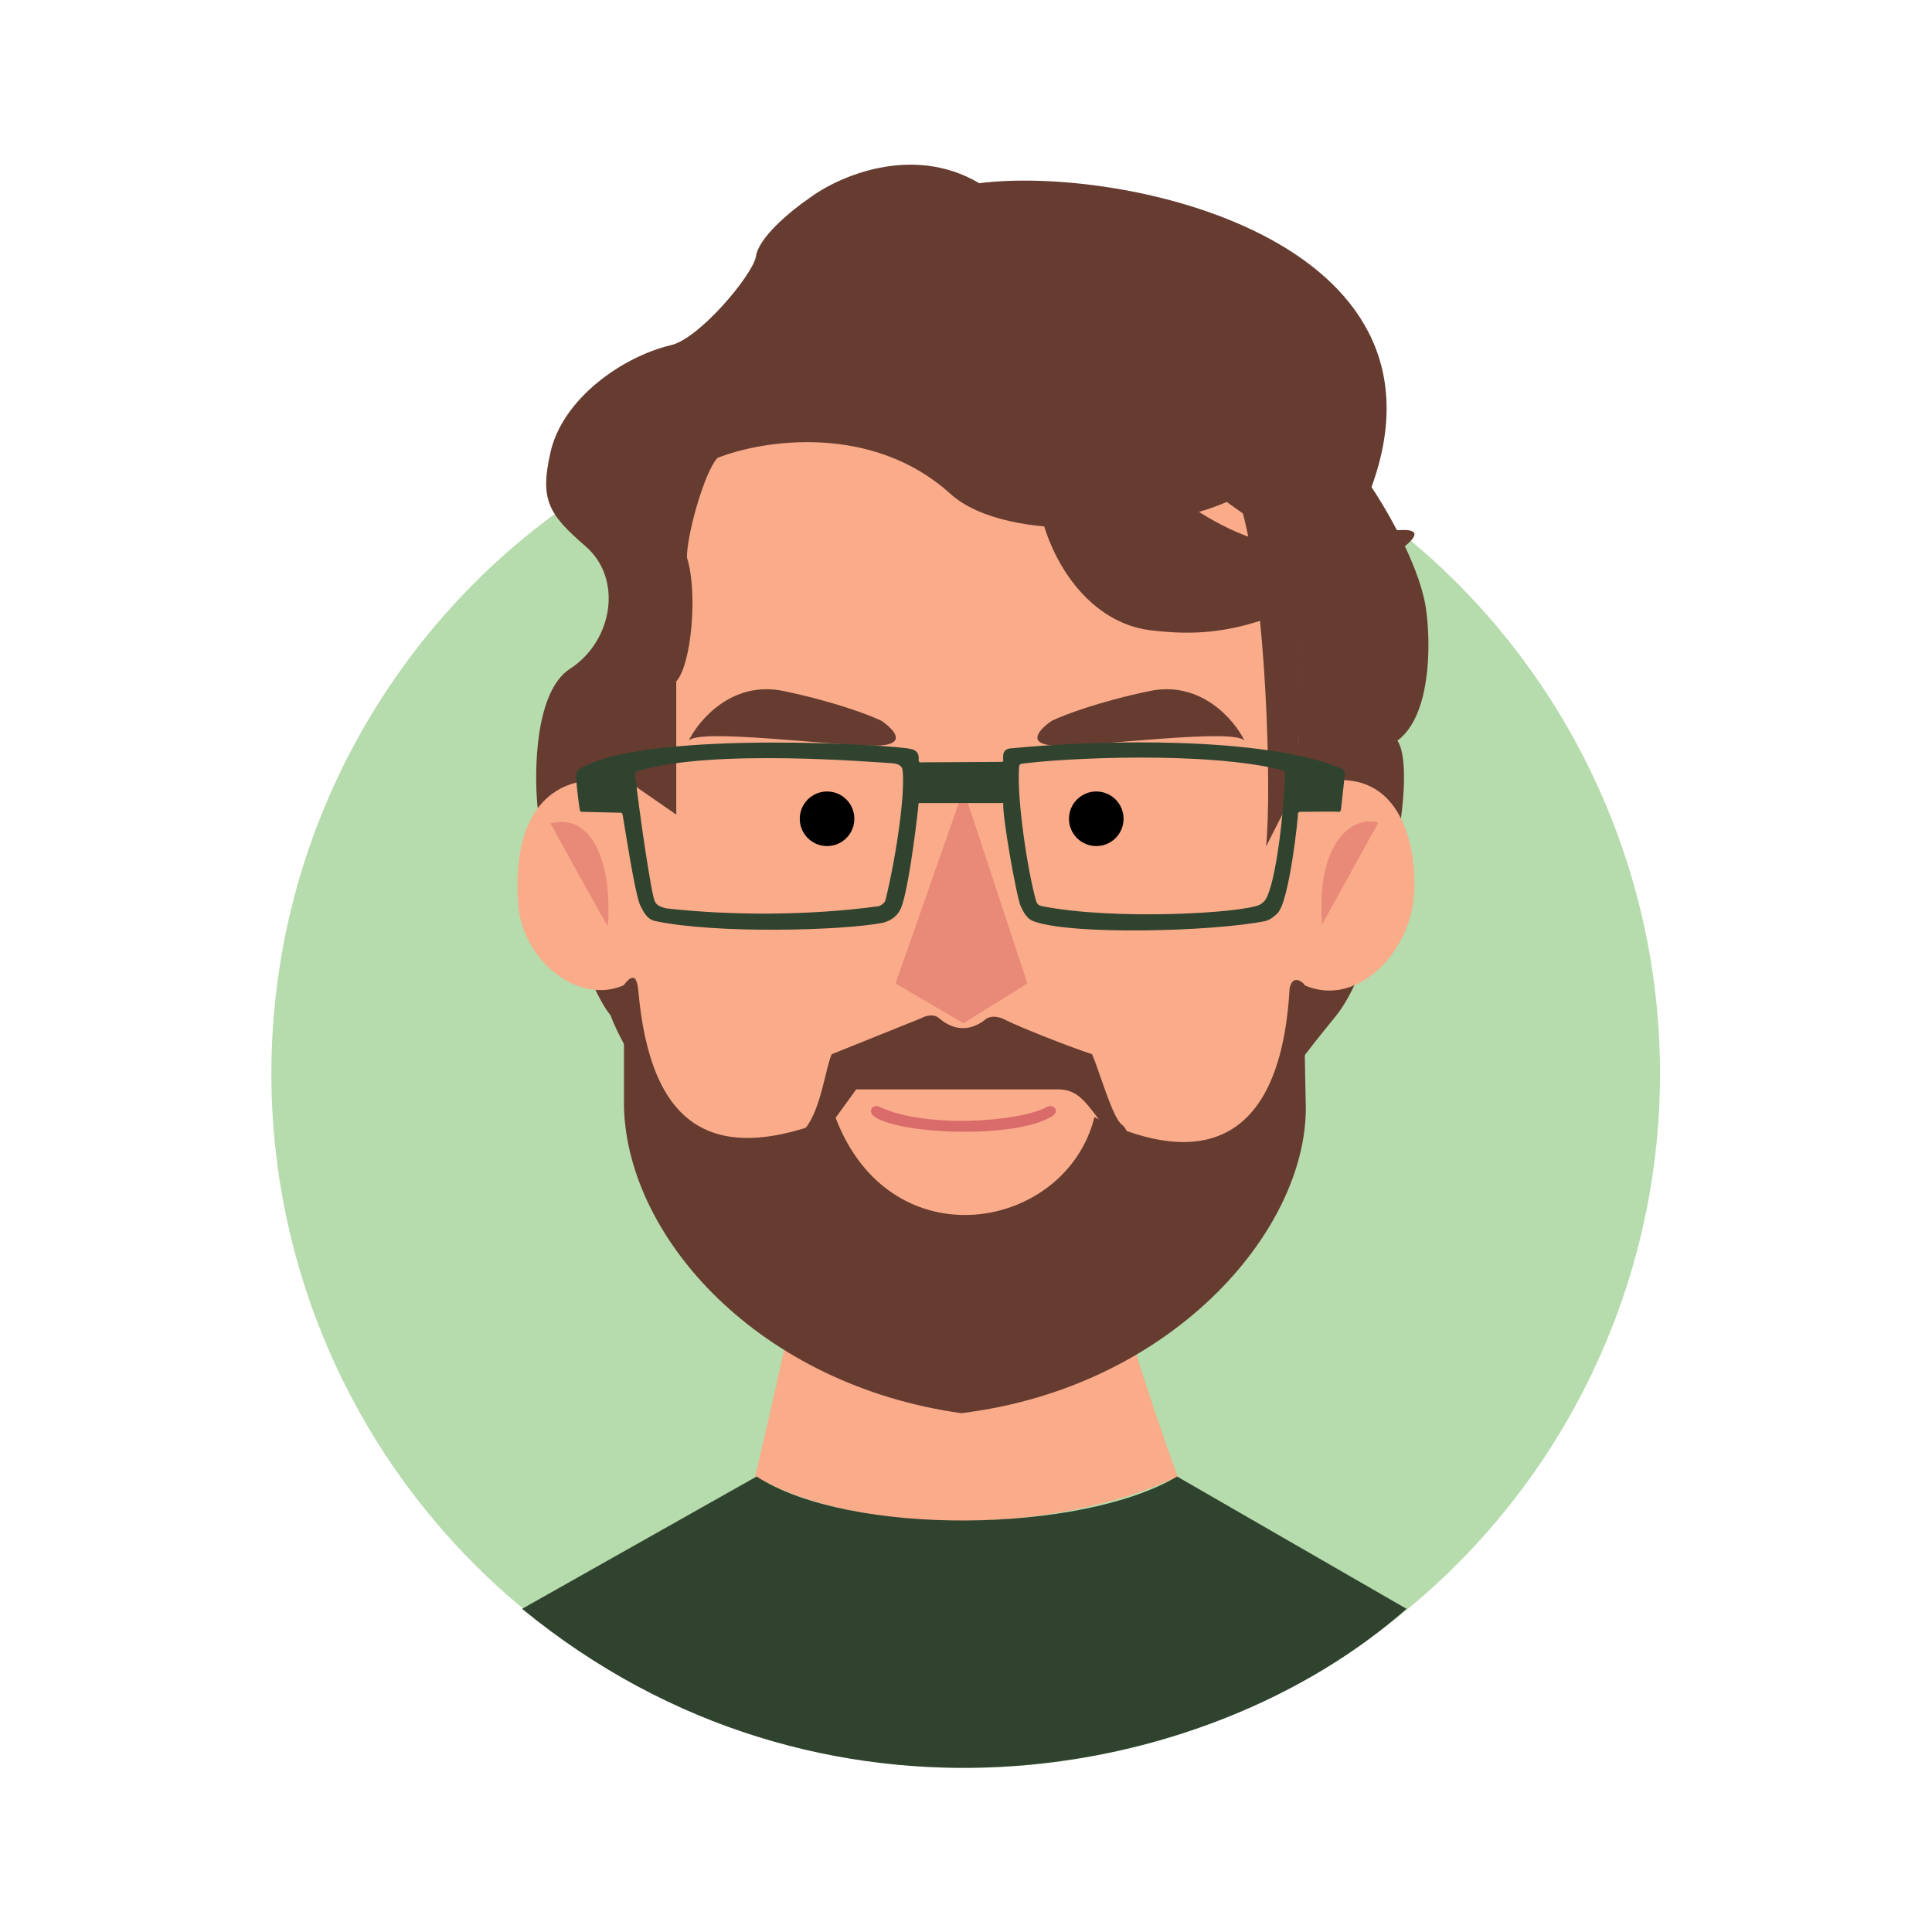
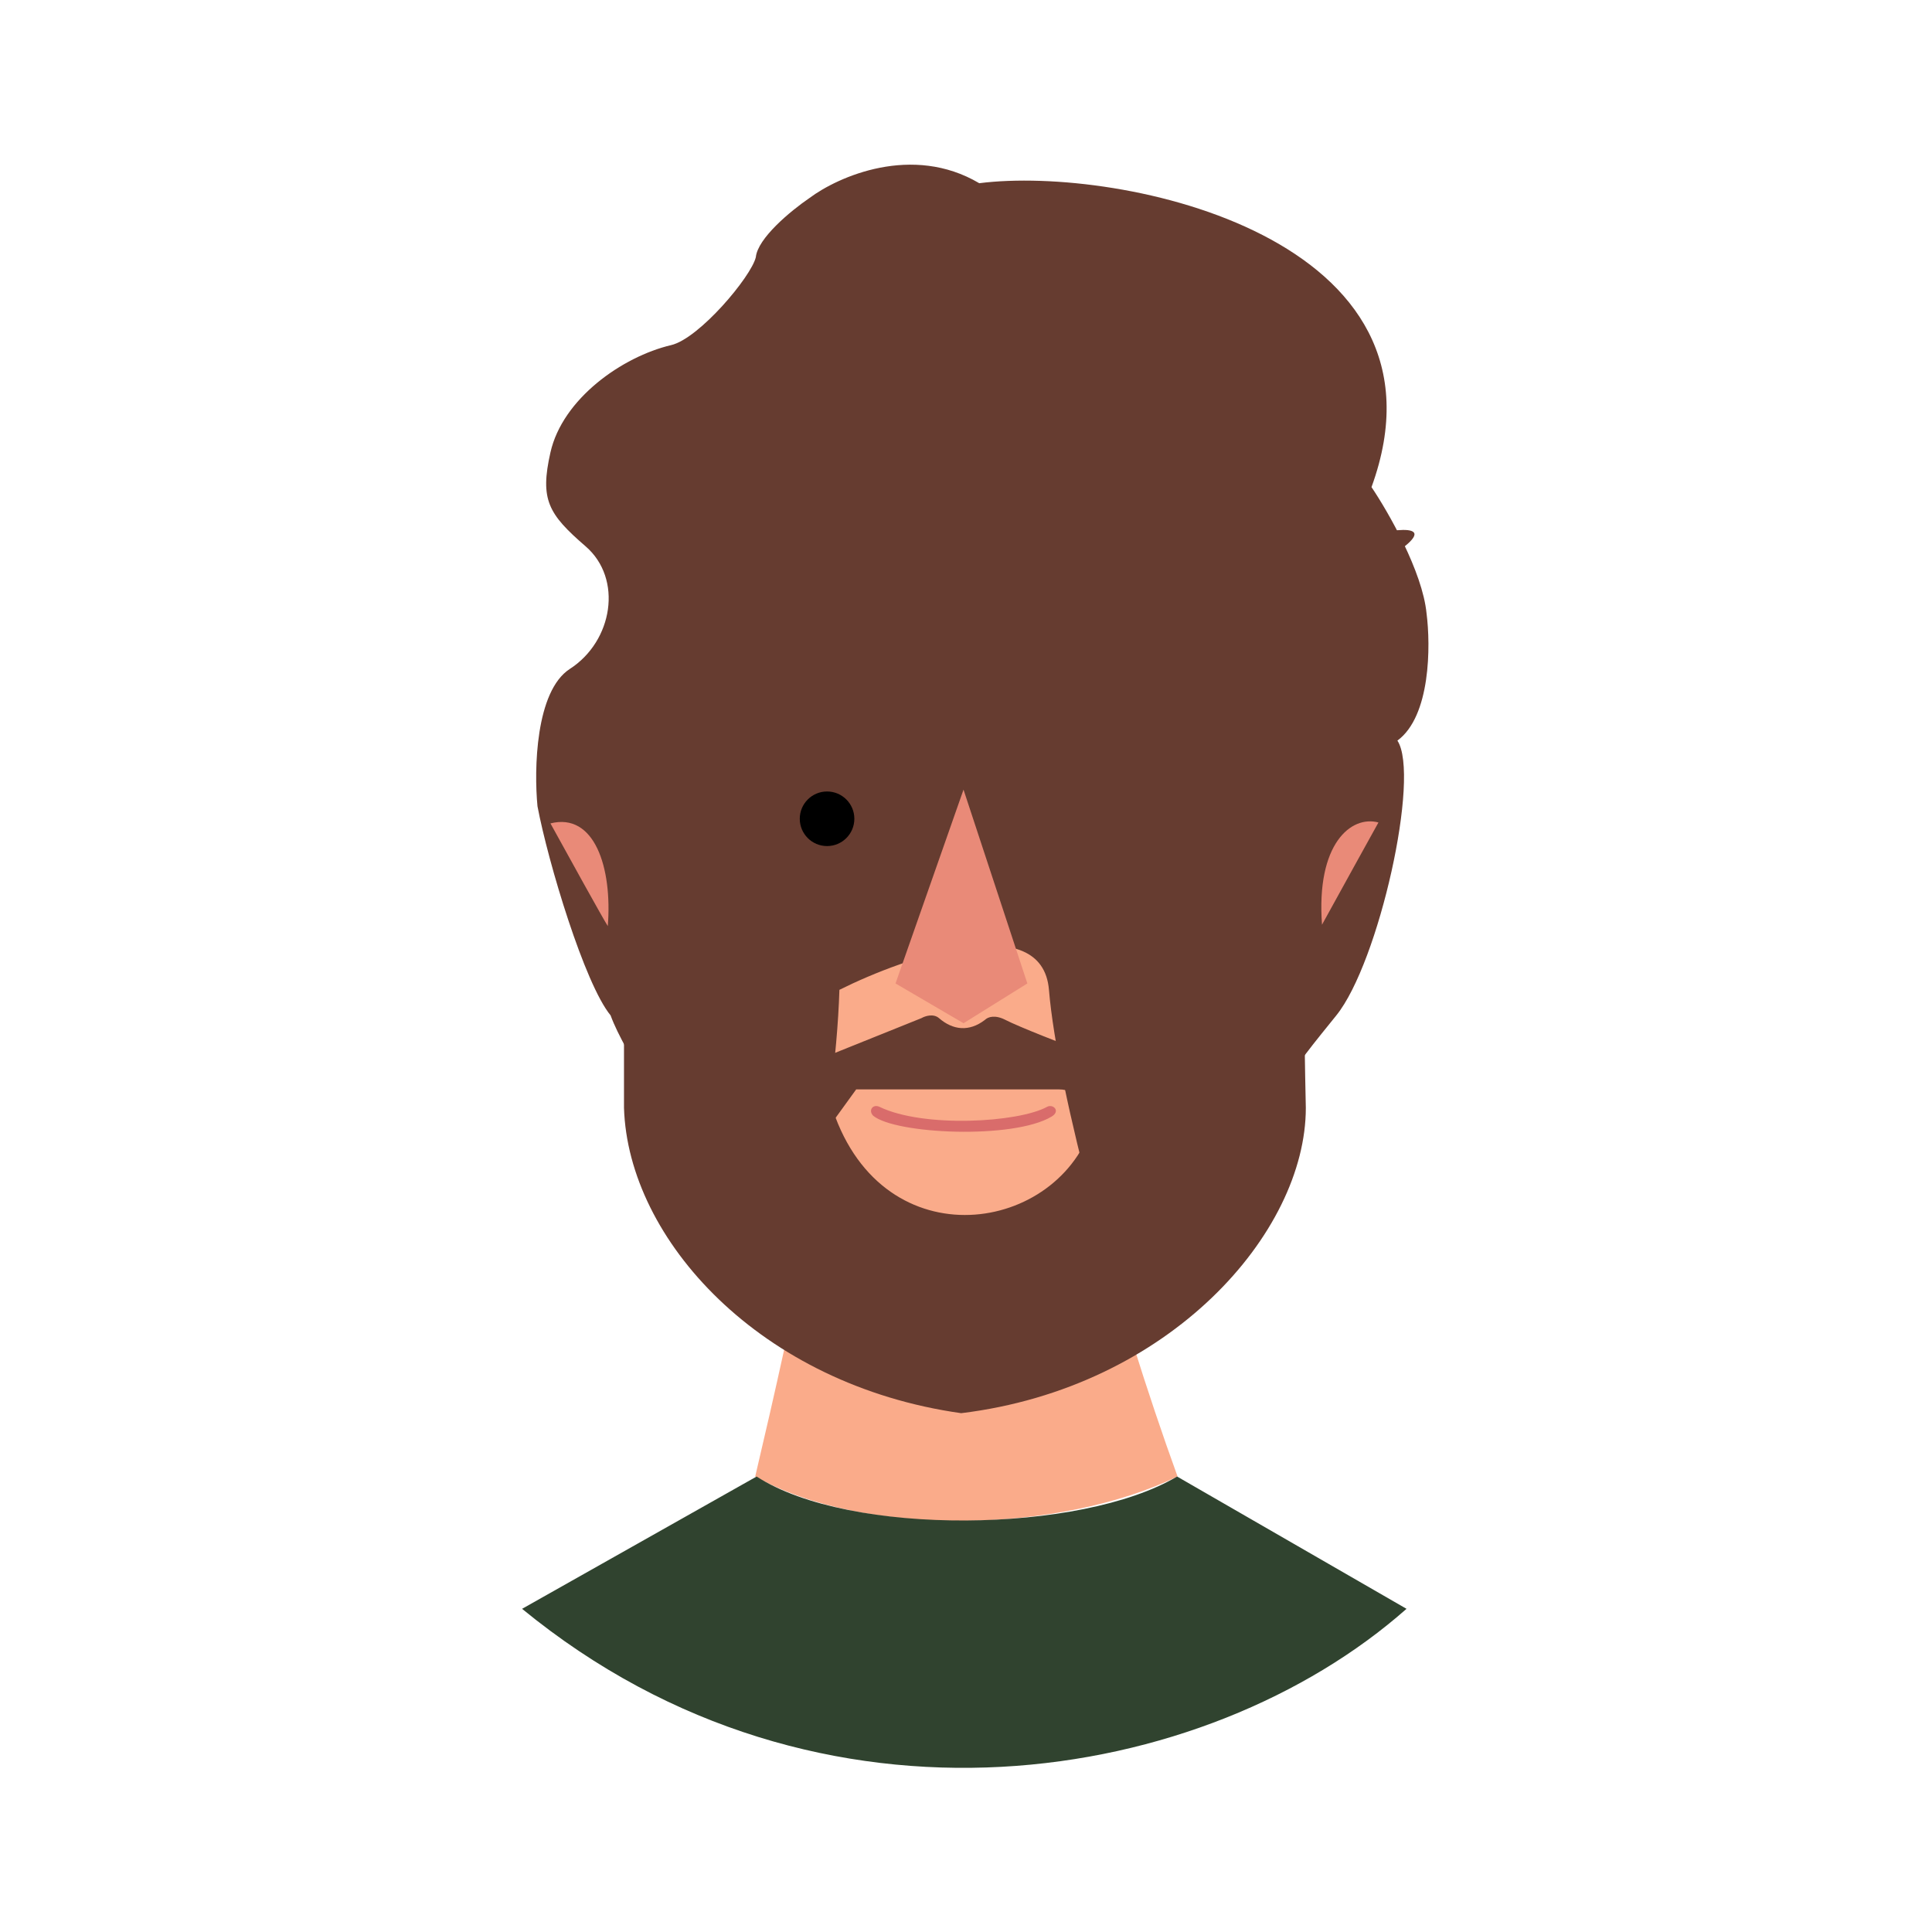
<svg xmlns="http://www.w3.org/2000/svg" width="1316" height="1316" viewBox="0 0 1316 1316" fill="none">
-   <circle cx="657.79" cy="731.309" r="472.941" fill="#B6DBAC" />
  <path d="M388.173 455.629C364.731 470.753 363.702 524.317 366.117 549.209C373.364 587.544 398.256 670.201 415.901 691.627C426.214 719.789 456.861 756.219 456.861 795.289C456.861 853.953 579.974 931.405 662.611 931.405C713.655 931.405 867.416 856.415 859.538 795.289C854.821 758.678 881.279 727.546 910.267 691.627C939.255 655.707 967.612 528.413 951.858 504.467C974.544 487.83 974.544 439.77 971.708 417.819C968.936 389.335 945.556 348.605 934.213 331.801C995.97 162.286 763.753 112.503 667.022 124.791C621.398 97.82 570.922 120.275 551.387 134.874C538.468 143.696 516.097 162.286 514.837 175.204C511.686 188.438 476.354 230.547 457.176 235.07C423.778 242.947 383.181 271.62 374.94 308.17C367.693 340.308 373.364 350.076 398.886 372.132C424.408 394.188 417.476 436.724 388.173 455.629Z" fill="#663C30" />
  <path d="M514.427 1005.7C540.579 894.523 568.936 765.607 571.772 674.233C617.459 651.442 709.968 619.535 714.505 674.233C720.176 742.606 760.507 891.057 802.098 1005.7C722.067 1044.5 588.471 1047.61 514.427 1005.7Z" fill="#FAAB8A" />
-   <path d="M352.884 615.061C347.212 529.358 401.722 522.741 432.915 538.181C419.807 412.147 439.847 197.575 656.31 188.753C881.595 200.411 892.833 432.523 882.225 538.181C952.551 510.453 965.512 574.1 963.201 609.39C960.681 649.09 922.555 689.736 884.745 669.256C897.664 787.412 784.234 890.76 656.625 907.144C466.629 878.157 426.299 723.765 432.915 666.42C401.092 690.051 355.72 657.912 352.884 615.061Z" fill="#FAAB8A" />
  <path d="M434.806 674.927C433.572 661.116 428.399 666.42 425.039 670.831V754.643C427.811 844.379 517.988 943.378 654.735 962.598C796.837 945.269 889.472 839.716 889.472 754.643C888.947 730.907 888.023 680.85 888.527 670.516C881.721 663.962 879.284 669.57 878.444 673.036C871.827 790.878 806.92 791.508 745.479 760.945C726.259 838.455 606.527 860.511 569.032 760.945C484.274 795.604 442.998 766.616 434.806 674.927Z" fill="#663C30" />
-   <path d="M460.643 554.879L431.97 535.03C408.969 313.211 499.398 188.123 656.31 185.287C868.046 193.479 895.143 408.681 882.54 536.92L862.375 576.62C866.408 538.053 862.375 408.68 846.621 349.759L835.593 341.882C793.792 360.787 686.873 372.13 647.172 336.211C594.568 288.616 520.509 299.241 488.685 311.949C479.863 321.402 467.89 363.938 467.89 379.692C475.452 403.135 471.041 452.792 460.643 464.135V554.879Z" fill="#663C30" />
+   <path d="M460.643 554.879L431.97 535.03C408.969 313.211 499.398 188.123 656.31 185.287C868.046 193.479 895.143 408.681 882.54 536.92L862.375 576.62C866.408 538.053 862.375 408.68 846.621 349.759L835.593 341.882C793.792 360.787 686.873 372.13 647.172 336.211C594.568 288.616 520.509 299.241 488.685 311.949C479.863 321.402 467.89 363.938 467.89 379.692C475.452 403.135 471.041 452.792 460.643 464.135Z" fill="#663C30" />
  <path d="M933.831 387.125C990.546 354.356 953.051 359.188 927.214 365.699C860.101 395.632 789.523 328.52 786.372 325.054C781.073 319.225 743.835 272.12 700.669 262.667C666.136 255.105 677.038 270.019 686.805 278.421C691.847 282.202 702.748 298.398 706.025 332.931C710.121 376.097 739.109 423.99 783.851 429.346C828.593 434.703 862.937 428.086 933.831 387.125Z" fill="#663C30" />
  <path d="M609.993 669.886L656.31 537.865L699.792 669.886L656.31 696.983L609.993 669.886Z" fill="#E98A78" />
  <circle cx="563.36" cy="557.716" r="18.59" fill="black" />
-   <circle cx="746.739" cy="557.716" r="18.59" fill="black" />
  <path d="M533.757 470.703C498.841 463.425 476.074 490.274 469.055 504.607C475.563 495.924 565.152 507.915 595.397 507.915C619.594 507.915 608.797 496.613 600.374 490.963C592.717 487.241 568.674 477.98 533.757 470.703Z" fill="#663C30" />
  <path d="M783.082 470.703C817.999 463.425 840.766 490.274 847.785 504.607C841.277 495.924 751.688 507.915 721.443 507.915C697.246 507.915 708.043 496.613 716.466 490.963C724.123 487.241 748.166 477.98 783.082 470.703Z" fill="#663C30" />
-   <path fill-rule="evenodd" clip-rule="evenodd" d="M398.572 521.796C398.572 521.796 393.215 523.371 392.585 526.837C392.081 529.61 393.74 545.322 395.106 552.359C395.106 552.569 395.484 552.989 396.996 552.989C398.508 552.989 415.061 553.409 423.148 553.619C423.568 553.619 423.778 553.934 424.093 554.88C424.504 556.112 432.601 610.965 436.382 617.266C438.587 621.677 441.067 626.263 446.149 627.349C487.425 636.172 573.128 633.966 601.171 628.61C603.691 627.979 609.691 626.232 613.144 619.787C617.87 610.965 623.647 567.693 625.747 547.003H683.407C682.462 554.565 692.341 610.995 695.381 617.582C697.271 621.678 699.792 625.875 703.573 627.349C728.779 637.18 826.455 634.596 862.06 627.349C862.06 627.349 865.841 626.574 870.252 621.993C878.444 613.486 884.431 554.88 884.116 554.25C883.864 553.746 884.851 553.2 885.376 552.989C893.778 552.884 910.835 552.737 911.843 552.989C912.851 553.242 913.314 552.044 913.419 551.414C914.259 544.062 915.939 528.98 915.939 527.468C916.884 525.262 914.364 523.896 912.788 523.056C861.115 501.946 751.466 503.521 687.819 509.823C684.716 510.13 683.617 512.658 683.407 513.604C683.302 514.864 683.155 517.511 683.407 518.015C683.66 518.519 682.882 518.855 682.462 518.96C664.187 519.065 627.449 519.275 626.692 519.275C625.936 519.275 625.747 518.225 625.747 517.7C625.747 517.7 625.873 516.124 625.747 515.179C625.243 511.398 621.756 510.348 620.076 510.138C612.199 507.617 447.41 497.22 398.572 521.796ZM608.102 519.906C596.129 519.275 486.165 509.823 435.437 524.947C433.861 525.417 432.368 525.759 432.601 527.783C435.972 557.037 443.991 611.341 446.149 614.116C447.157 617.14 452.451 618.599 454.657 618.842C497.508 623.569 549.812 623.884 598.65 617.267C600.54 616.636 602.431 615.061 603.061 613.486C610.308 584.498 616.925 539.441 614.719 524.002C614.509 522.75 612.892 520.179 608.102 519.906ZM696.012 520.221C694.264 520.462 694.016 522.111 694.121 523.057C692.609 543.978 699.792 592.69 705.778 613.801C706.493 616.321 708.299 616.957 709.874 617.267C759.658 627.034 845.676 621.993 857.964 616.321C859.411 615.653 861.115 614.011 861.745 613.17C869.307 602.143 874.663 550.784 875.293 528.413C875.293 526.207 874.978 524.951 873.719 524.632C821.415 511.398 723.423 516.44 696.012 520.221Z" fill="#30432F" />
  <path d="M627.637 693.517L566.511 718.094C562.205 727.966 559.277 754.988 548.866 768.192C535.948 784.576 556.954 775.859 563.36 769.452L583.211 742.04H720.902C735.711 742.04 740.752 753.068 753.986 769.452C767.219 785.837 771.946 771.973 764.069 765.986C757.767 761.197 749.26 730.697 743.903 718.094C726.784 712.527 692.86 698.873 684.983 694.777C677.851 691.069 673.009 692.572 670.804 694.777C660.091 702.969 649.063 701.709 639.61 693.517C635.839 690.248 630.158 692.047 627.637 693.517Z" fill="#663C30" />
  <path d="M594.706 759.934C591.24 756.153 594.706 751.812 599.117 753.948C629.05 768.442 693.642 764.661 713.177 753.948C717.273 751.702 722.63 756.784 716.328 760.565C690.176 776.255 609.83 772.538 594.706 759.934Z" fill="#D96C6B" />
  <path d="M374.94 560.867C386.599 582.082 410.734 625.774 414.011 630.815C417.162 590.8 404.873 553.305 374.94 560.867Z" fill="#E98A78" />
  <path d="M900.5 629.87C912.473 608.129 936.923 563.765 938.94 560.236C920.35 555.195 896.404 574.73 900.5 629.87Z" fill="#E98A78" />
  <path d="M355.625 1095.86L515.372 1005.75C578.893 1046.83 736.561 1044.5 801.783 1005.75L958.065 1095.86C821.948 1216.22 558.854 1262.54 355.625 1095.86Z" fill="#30432F" />
</svg>